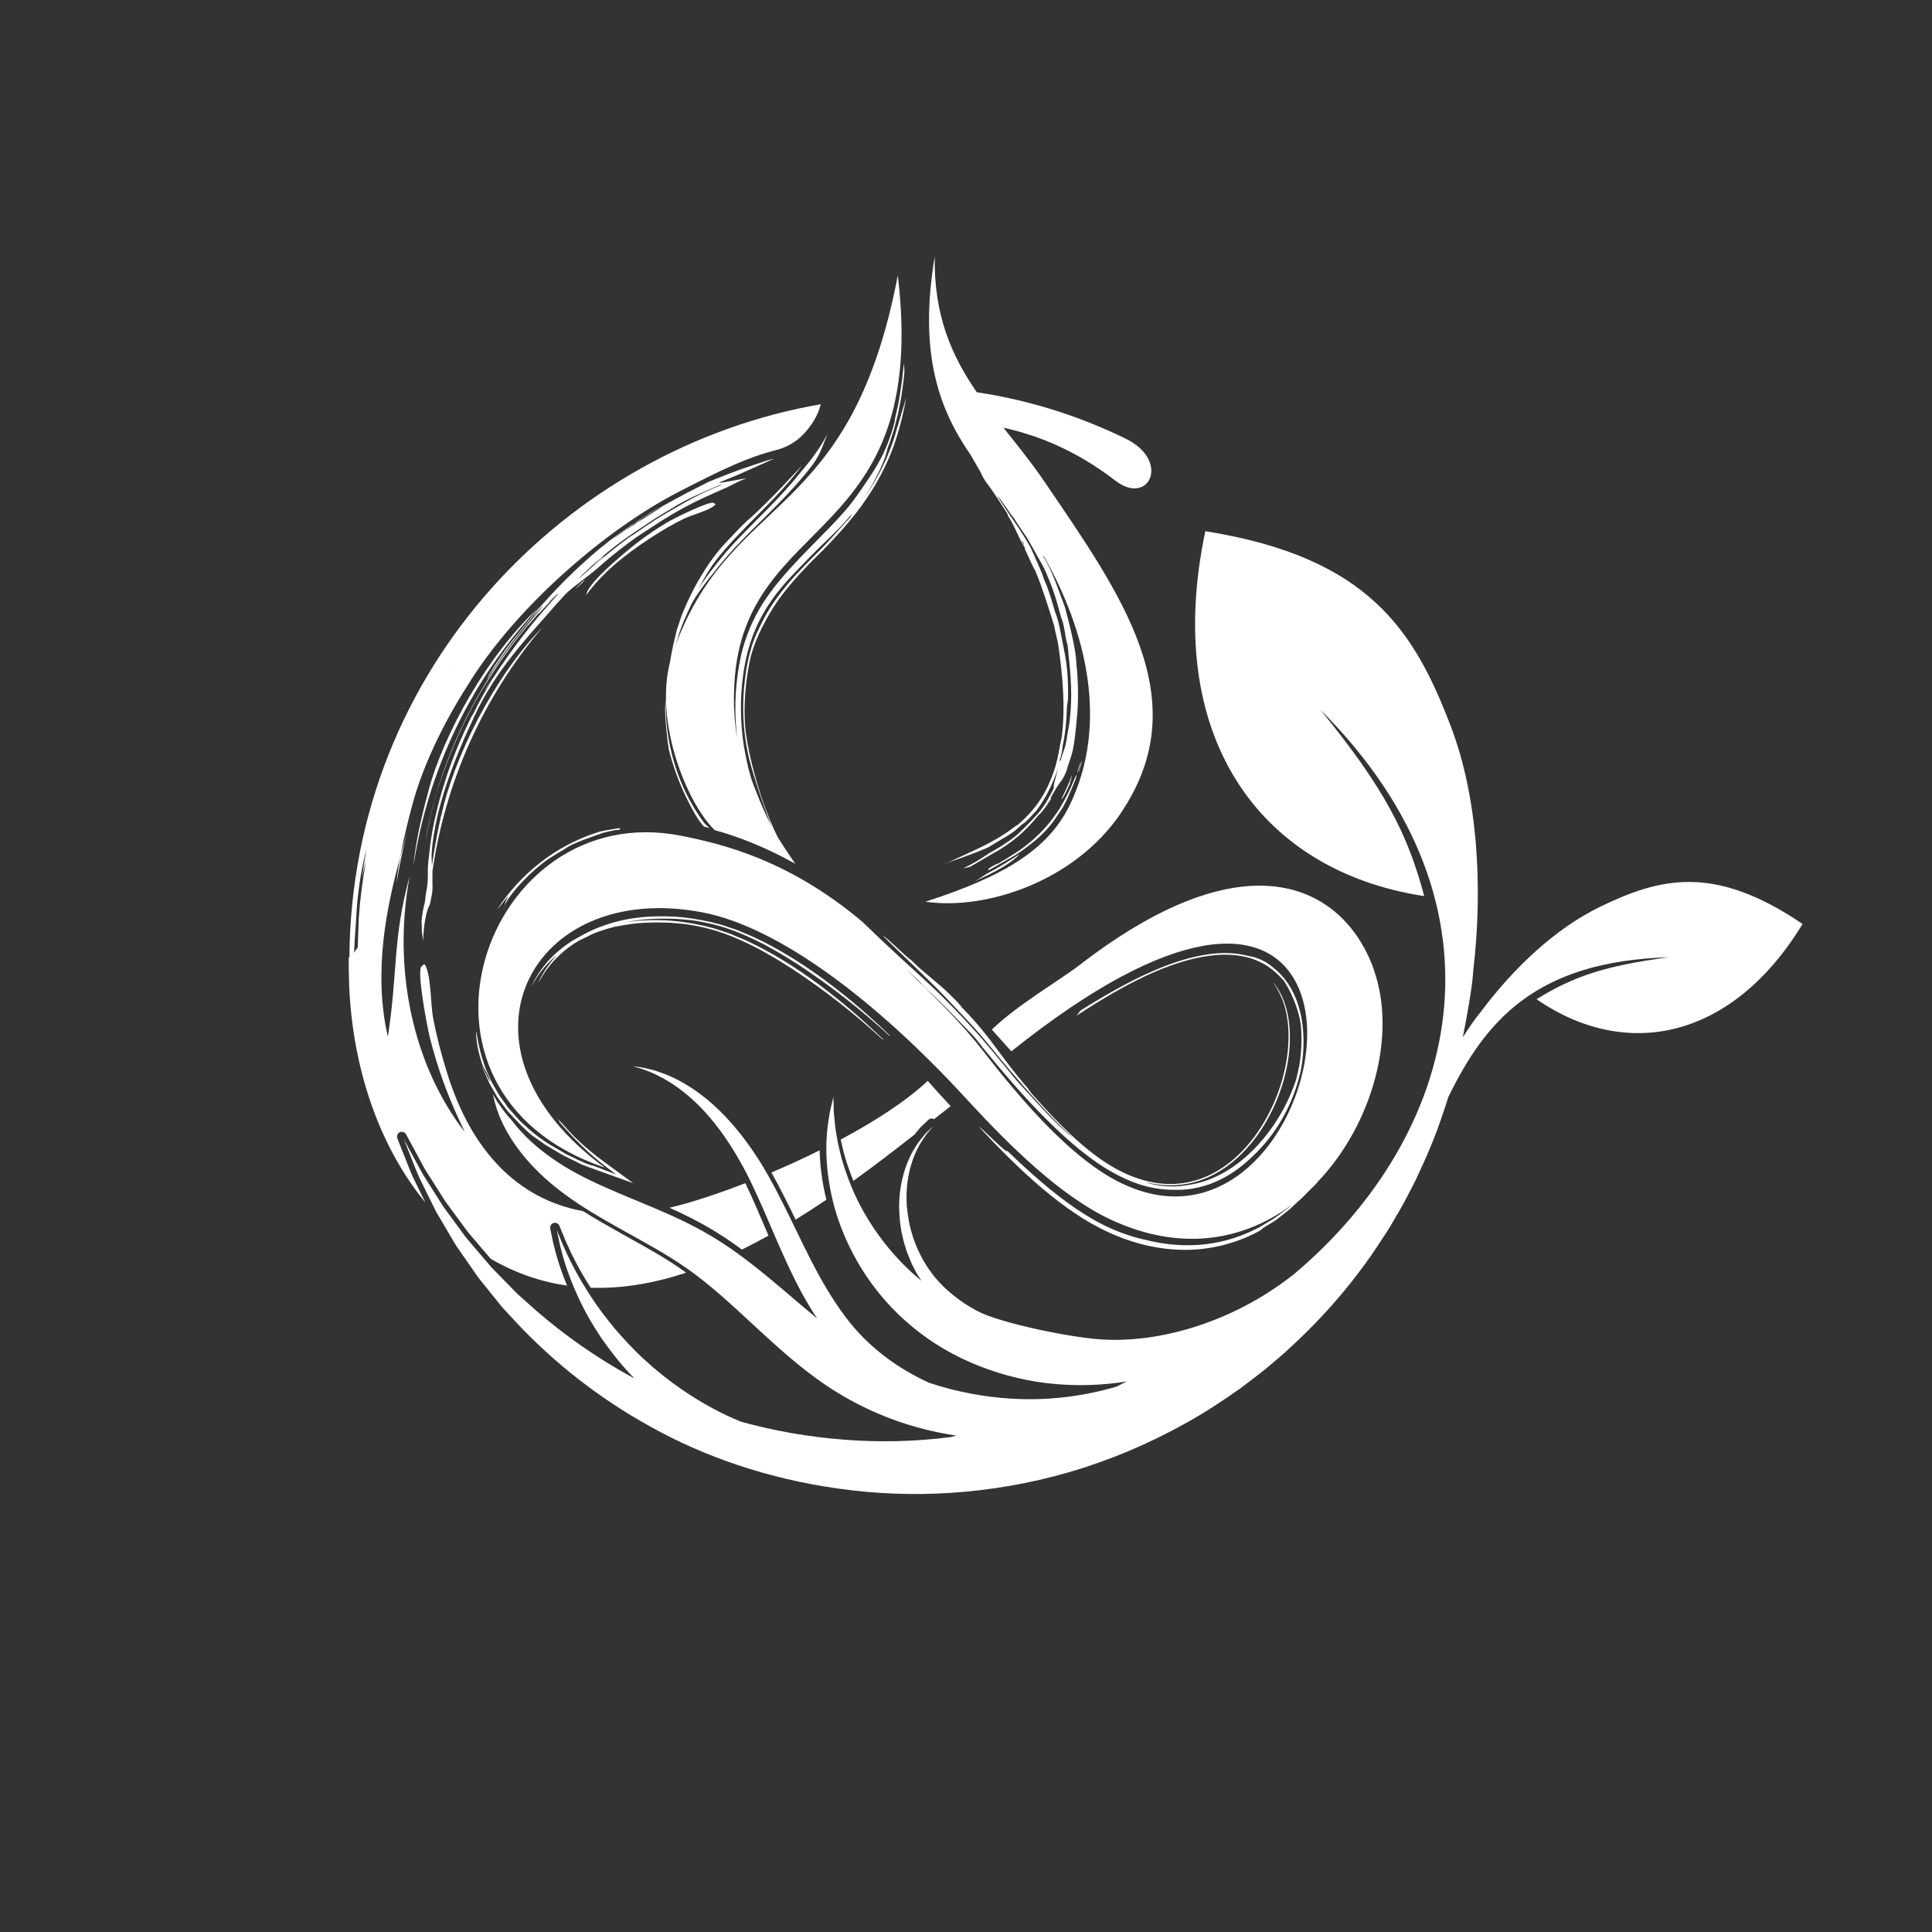
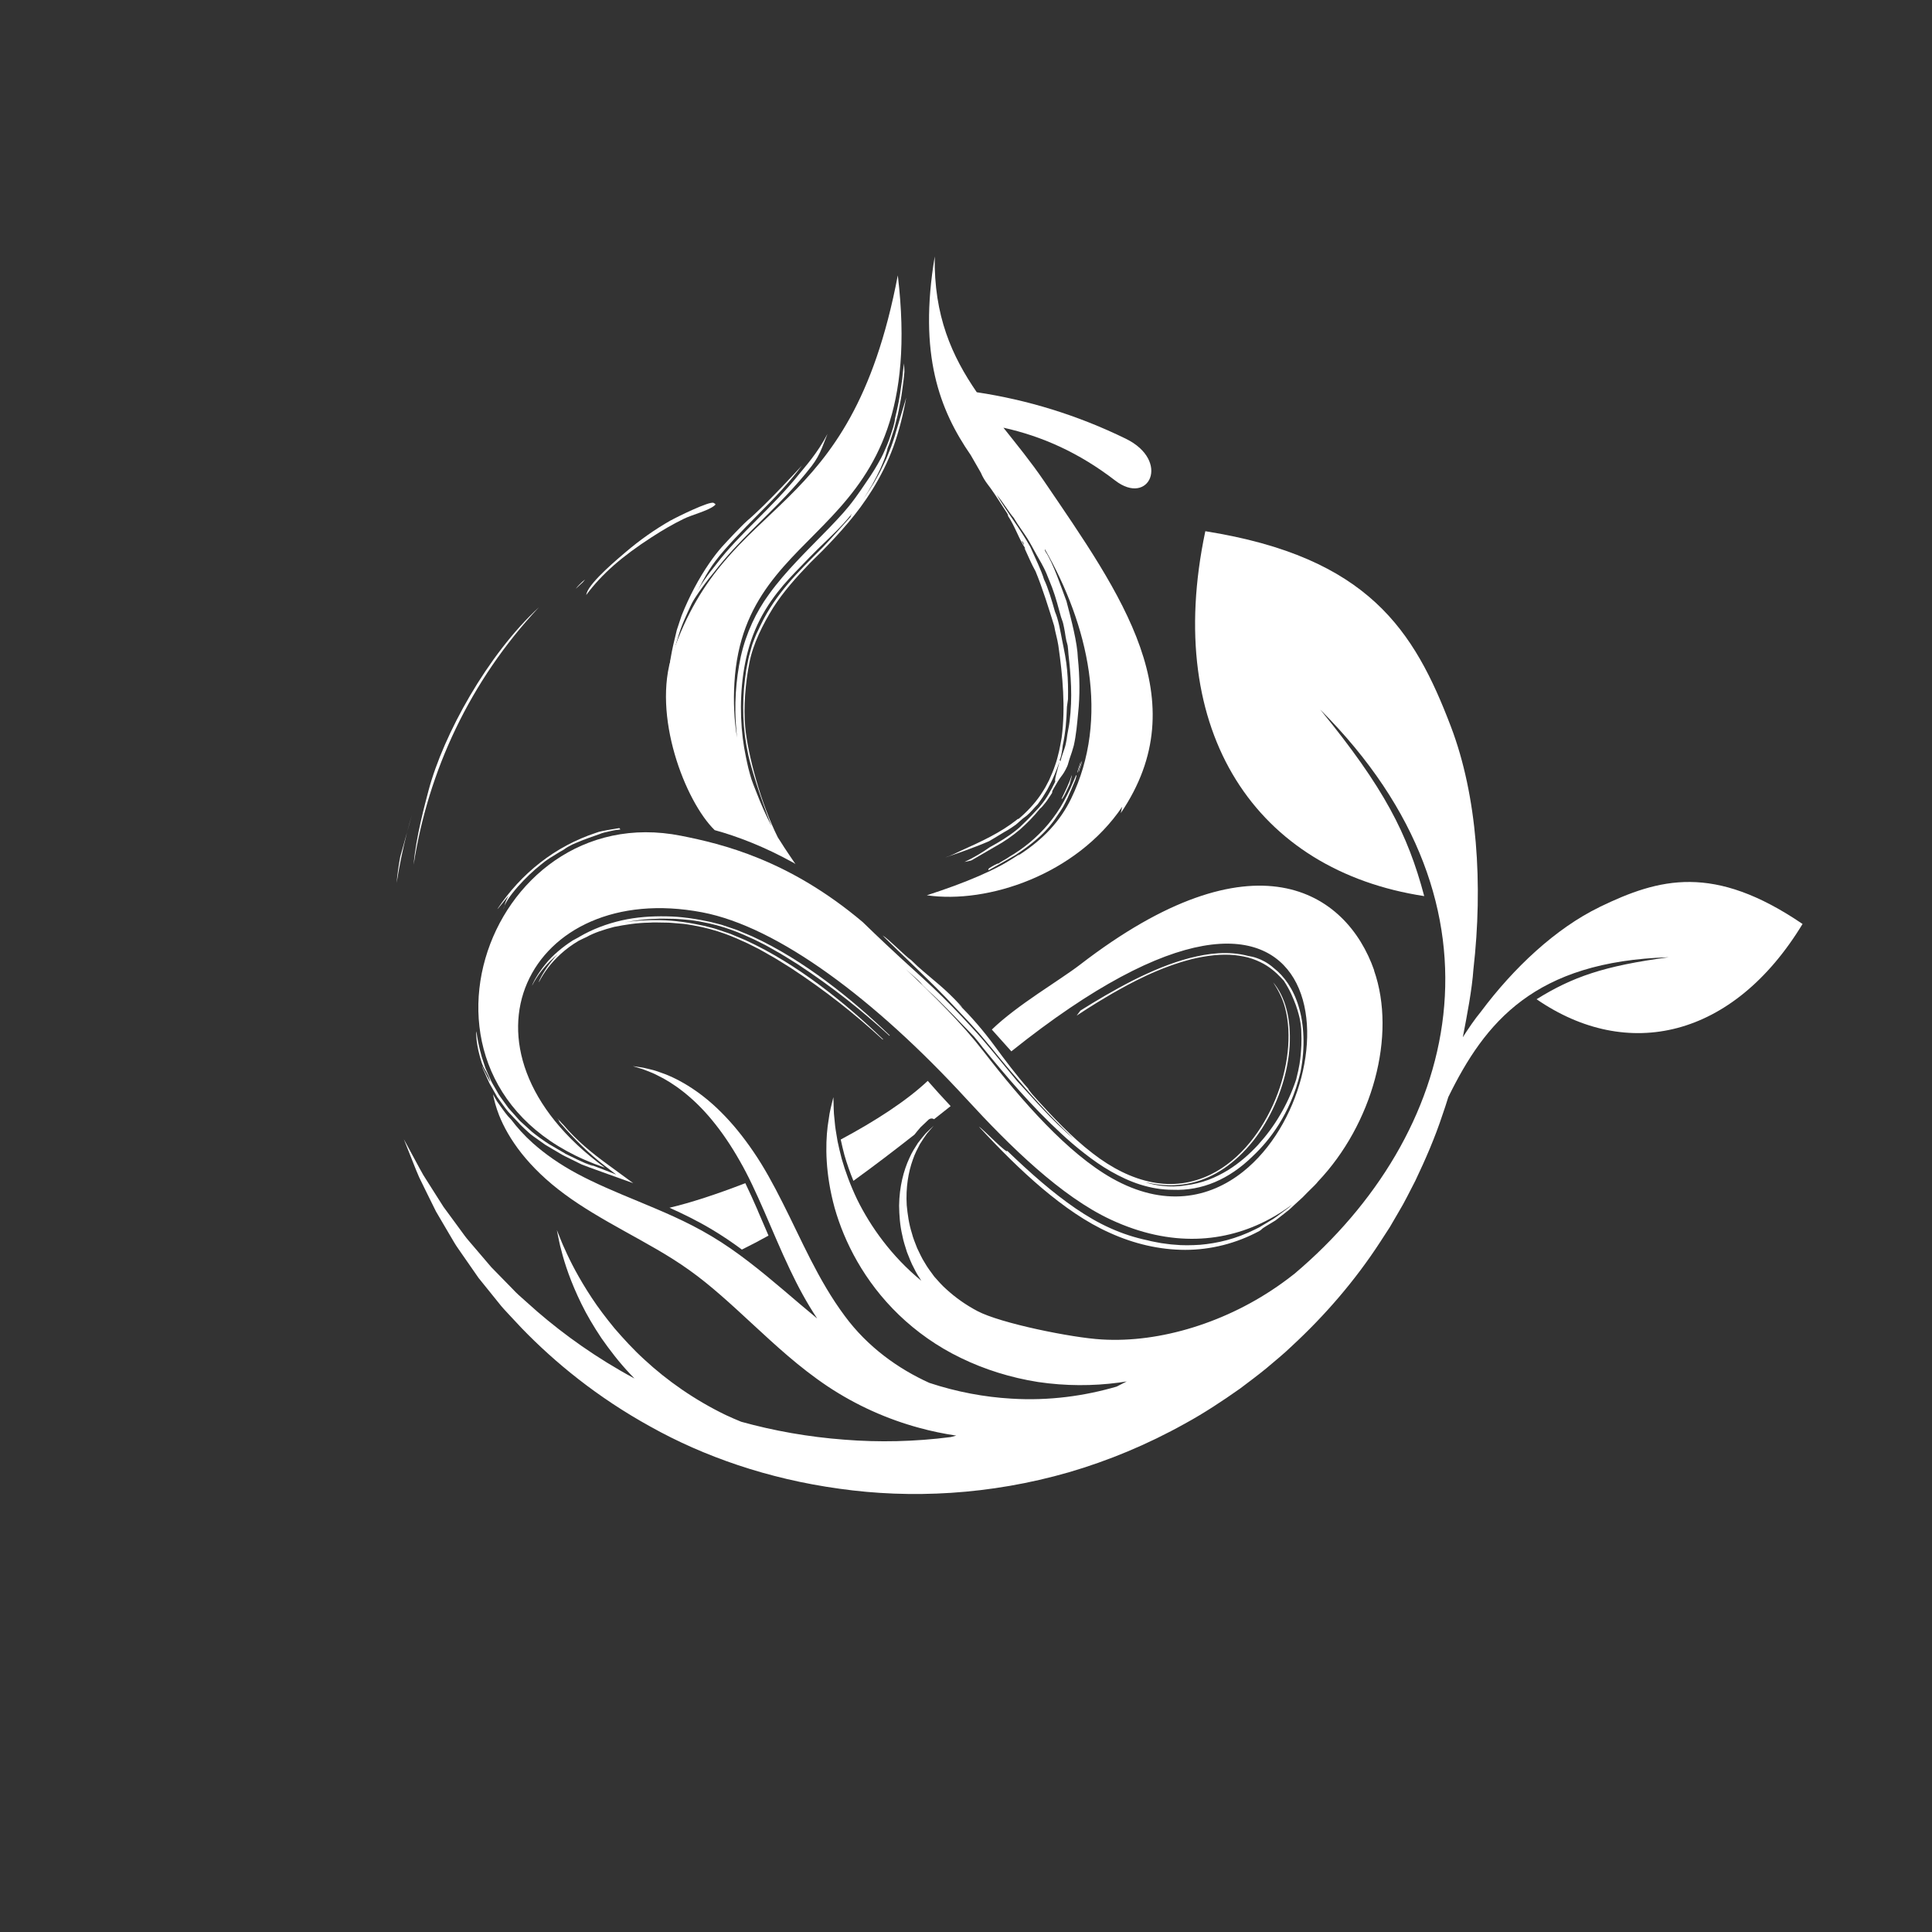
<svg xmlns="http://www.w3.org/2000/svg" id="Ebene_1" viewBox="0 0 400 400">
  <rect x="0" y="0" width="400" height="400" fill="#333333" stroke="none" />
  <defs>
    <style>.cls-1{fill:#fff;}</style>
  </defs>
  <path class="cls-1" d="M331.15,187.81c-9.06,4.4-17.77,12.56-24.59,21.71h0c-1.21,1.45-2.5,3.36-3.7,5.23.87-4.51,1.92-9.93,2.2-14.13v.02c1.99-17.45.84-35.78-4.69-50.27-7.55-19.78-16.98-35.01-50.82-40.39-8.84,41.82,10.66,70.26,45.32,75.55-3.43-12.91-8.29-22.42-21.53-38.62,41.33,41.3,28.4,88.27-5.31,116.79-.97.76-1.84,1.42-2.56,1.93-5.77,4.15-12.07,7.21-18.44,9.19-6.38,1.98-12.84,2.87-18.94,2.5-6.1-.34-20.99-3.35-25.75-5.89-2.38-1.26-4.52-2.78-6.37-4.47-.95-.83-1.74-1.75-2.53-2.64-.7-.96-1.43-1.89-1.99-2.9-.63-.96-1.07-2.01-1.56-3-.39-1.03-.83-2.02-1.08-3.04-.64-2-.9-3.98-1.08-5.83-.23-3.72.36-6.96,1.26-9.45.42-1.26.99-2.3,1.46-3.21.54-.87,1.03-1.59,1.45-2.17.93-1.07,1.41-1.64,1.41-1.64,0,0-.54.52-1.58,1.5-.47.53-1.04,1.22-1.68,2.06-.56.89-1.25,1.9-1.79,3.17-1.15,2.49-2.06,5.83-2.11,9.79.03,1.97.16,4.1.69,6.29.2,1.11.59,2.21.94,3.35.45,1.1.86,2.27,1.48,3.38.41.87.94,1.71,1.49,2.55-6.15-5.05-10.51-11.19-13.29-16.84-1.42-2.98-2.46-5.83-3.19-8.4-.34-1.29-.62-2.51-.86-3.64-.17-1.14-.39-2.19-.5-3.14-.09-.96-.18-1.81-.25-2.55-.06-.74-.05-1.37-.07-1.88-.03-1.03-.05-1.57-.05-1.57,0,0-.13.53-.37,1.53-.11.5-.29,1.13-.42,1.88-.11.76-.24,1.63-.39,2.61-.49,3.93-.5,9.86,1.45,16.94,1.99,7,6.07,15.15,13.29,22.11,3.61,3.47,7.93,6.57,12.84,8.93,4.89,2.38,10.32,4.09,15.99,4.98,5.68.84,11.33.84,16.67.13.56-.07,1.11-.16,1.67-.25-.69.37-1.38.72-2.08,1.07-6.46,1.89-13.88,2.99-21.83,2.49-5.51-.32-11.27-1.38-16.95-3.26-6.47-2.93-12.79-7.45-17.5-13.84-5.53-7.41-9.05-15.93-12.88-23.46-1.9-3.77-3.85-7.37-6.02-10.53-2.15-3.17-4.42-5.94-6.74-8.24-4.62-4.63-9.4-7.2-12.82-8.3-.84-.32-1.62-.5-2.3-.66-.67-.18-1.24-.28-1.71-.34-.93-.14-1.42-.21-1.42-.21,0,0,.47.14,1.37.42.45.12,1,.3,1.62.57.63.25,1.36.52,2.14.94,3.16,1.51,7.35,4.47,11.28,9.26,1.97,2.38,3.89,5.19,5.69,8.36,1.82,3.15,3.44,6.7,5.11,10.52,1.67,3.81,3.34,7.9,5.34,12.09,1.59,3.35,3.4,6.77,5.62,10.09-2.32-1.9-4.61-3.87-6.91-5.83-4.78-4.05-9.65-8.04-14.92-11.18-5.27-3.16-10.47-5.26-15.17-7.23-4.71-1.94-8.98-3.74-12.66-5.72-3.67-1.96-6.76-4.16-9.24-6.37-1.8-1.62-3.26-3.25-4.41-4.79-.24-.26-.48-.52-.74-.8-.75-.89-1.45-1.96-2.21-2.99-.29-.5-.57-1.01-.86-1.5.23,1.17.59,2.62,1.26,4.33.92,2.33,2.42,5.07,4.66,7.9,2.24,2.82,5.2,5.72,8.86,8.41,3.64,2.7,7.89,5.16,12.37,7.65,4.47,2.5,9.19,5.01,13.54,8.14,4.38,3.11,8.63,7.05,13.19,11.27,4.57,4.21,9.47,8.79,15.39,12.75,5.95,3.96,12.4,6.81,18.86,8.57,2.6.72,5.2,1.25,7.79,1.64-.03,0-.06.01-.09.02-.34.09-.69.19-1.07.28-7.5.96-14.9,1.11-22,.54-7.49-.56-14.66-1.85-21.37-3.71-1.07-.44-2.15-.9-3.21-1.4-6.49-3.14-12.18-7.16-16.8-11.44-2.34-2.12-4.36-4.36-6.21-6.49-1.79-2.18-3.39-4.29-4.72-6.32-2.67-4.04-4.48-7.58-5.58-10.09-.6-1.24-.94-2.25-1.23-2.92-.28-.67-.42-1.03-.42-1.03,0,0,.08.38.22,1.09.17.71.32,1.78.71,3.12.67,2.7,1.94,6.56,4.16,11.08,1.1,2.26,2.51,4.65,4.16,7.12,1.71,2.43,3.64,4.98,5.96,7.42.28.3.57.6.86.9-7.8-4.2-14.51-9.01-20.12-13.85-.88-.79-1.75-1.56-2.61-2.32-.86-.76-1.71-1.5-2.45-2.31-1.54-1.58-3.03-3.1-4.45-4.55-1.32-1.55-2.59-3.04-3.8-4.45-.59-.72-1.22-1.38-1.74-2.1-.53-.71-1.04-1.41-1.53-2.09-1-1.36-1.95-2.64-2.83-3.85-.8-1.26-1.55-2.45-2.25-3.54-.7-1.1-1.34-2.12-1.93-3.05-.56-.94-1-1.84-1.44-2.62-1.7-3.15-2.6-4.81-2.6-4.81,0,0,.7,1.75,2.02,5.09.34.83.69,1.78,1.15,2.79.49,1,1.02,2.09,1.6,3.27.59,1.18,1.21,2.46,1.89,3.82.77,1.31,1.59,2.71,2.46,4.19.44.74.89,1.51,1.35,2.29.46.79,1.03,1.52,1.56,2.32,1.09,1.57,2.24,3.22,3.44,4.95,1.32,1.64,2.7,3.35,4.13,5.12.7.91,1.5,1.76,2.31,2.62.81.87,1.64,1.75,2.48,2.65,6.85,7.09,15.67,14.34,26.69,20.41,10.97,6.14,24.26,10.81,39.08,12.84,14.78,2.1,31.17,1.31,47.52-3.4,8.16-2.38,16.27-5.74,24.06-10.09,3.92-2.14,7.69-4.63,11.42-7.26,1.82-1.38,3.66-2.74,5.44-4.2,1.75-1.5,3.56-2.94,5.23-4.56,6.83-6.31,13.09-13.53,18.34-21.61l1.97-3.04,1.83-3.14c1.26-2.07,2.3-4.28,3.44-6.44,2.1-4.41,4.07-8.93,5.62-13.64.43-1.22.83-2.45,1.21-3.69,7.59-15.52,17.83-28.12,45.65-28.96-13.47,1.78-20,4.11-27.37,8.69,18.76,12.92,40.65,8.14,55.07-15.58-18.41-12.52-29.65-9.5-42.03-3.51Z" />
  <path class="cls-1" d="M223.37,159.77c.2-.85.58-1.55.66-2.31-.14.44-.88,2.4-.66,2.31Z" />
-   <path class="cls-1" d="M232.04,168.35c15.92-23.45.1-45.25-15.95-68.85-2.66-3.9-5.55-7.43-8.34-10.95,7.99,1.77,15.62,5.15,23.14,10.94,7.04,5.42,11.51-4.09,2.21-8.65-10.04-4.91-20.42-8.06-30.87-9.63-5.11-7.43-8.92-15.8-8.7-28.12-3.41,20.32.99,31.78,7.46,41.15l2.08,3.62c.36.87.85,1.67,1.42,2.42.2.26.4.53.6.8,1.25,1.75,2.11,3.19,3.46,5.24,0,.1.31.55.1.42,1.6,2.39,2.23,4.78,3.72,6.94-.12-.07-.34-.5-.22-.11.74,1.58,1.44,3.29,2.25,4.71,1.43,3.45,2.76,7.76,3.86,11.31.21,1.29.66,2.72.86,4.06.91,6.32,1.49,12.86.69,19.03l-.29,1.33c-.14.93-.35,1.84-.53,2.79-.24.93-.44,1.91-.81,2.9-.33,1.04-.8,2.09-1.27,3.16-.26.5-.53,1.01-.8,1.52-.28.5-.61.97-.92,1.47-1.3,1.92-2.93,3.62-4.62,5.05-.05-.03-.06-.11-.36.17-3.39,2.68-7.25,4.45-11.59,6.41-1.05.49-2.04,1.01-3.13,1.35h.02c2.13-.71,6.06-2.07,8.97-3.34.7-.38,1.48-.9,2.24-1.34.56-.36,1.14-.68,1.71-1.01.54-.35,1.09-.7,1.61-1.08.46-.36,1.01-.92,1.46-1.28.3-.24.52-.35.78-.58.84-.69,1.64-1.74,2.29-2.36.44-.66.93-1.26,1.31-1.94l.61-.99c.18-.35.36-.69.55-1.05.74-1.41,1.4-3.03,2.05-4.86-.22.84-.45,1.71-.66,2.49-.21.74-.33,1.36-.25,1.68-.87,1.77-1.74,3.41-2.99,4.9-.42.56-.78.86-1.16,1.3-.37.44-.88.92-1.67,1.75-.36.37-.74.71-1.09,1.06-.35.35-.71.69-1.1.98-1.7,1.37-3.62,2.53-5.54,3.58-1.46,1.03-3.31,2.17-5.24,3.05l1.41-.31,4.88-2.83c1.93-1.05,3.6-2.23,5.14-3.52,1.51-1.33,2.91-2.75,4.23-4.4.27-.17.68-.68,1.15-1.27.47-.59.89-1.34,1.3-1.91.18-.37-.12-.14.26-.78.74-1.31,1.17-2.03,1.62-2.62.46-.59.8-1.12,1.27-2.13.18-.36.32-1.07.5-1.58.27-.72.73-2.15.88-2.76.49-2.21.67-4.32.9-6.76.38-3.49.34-7.5-.06-11.34-.1-3.18-1.34-7.86-2.36-11.78-1.12-2.95-2.71-7.83-4.37-10.31-.18-.36-.06-.3-.12-.49,8.96,15.64,13.57,34.99,5.45,51.69-4.54,9.34-13.86,14.83-29.87,20,12.65,1.82,30.91-4.26,40.45-18.32ZM211.96,112.76c-.25-.49-.24-.33-.38-.71.05-.21.58.78.38.71ZM216.77,119.02c.38.86.68,1.69,1.07,2.66.77,2.03,1.36,4.39,1.83,6.06.14.45.34.9.45,1.36.13.54.24,1.14.35,1.75.09.62.19,1.25.32,1.85.05.18.23.79.26.98.09.6.12,1.25.17,1.82.22,1.94.44,4.21.53,6.6.09,2.39-.01,4.88-.3,7.24-.11.96-.32,1.82-.47,2.75-.08.63-.18,1.33-.33,1.97-.14.64-.36,1.22-.56,1.79-.2.58-.39,1.16-.56,1.82-.06-.09-.03-.34-.17-.26.24-.47.36-1.03.46-1.57.09-.54.18-1.07.21-1.51.61-2.87.76-5.11.87-8.01.08-.58.14-1.03.22-1.57.04-2.02,0-4.05-.18-5.95-.17-2.07-.62-4.19-1.01-6.11-.42-2.13-.77-4.34-1.51-6.04-.58-2.09-1.44-5.01-2.27-6.69-.51-1.76-1.86-4.54-2.84-6.74-2.31-4.09-4.25-6.34-6.96-10.76,1.22,1.36,2.63,3.74,3.53,4.74.99,1.68,2.09,3.11,2.82,4.27.62.99,1.31,2.31,1.91,3.39.38.65.68,1.16,1.01,1.77.34.61.71,1.32,1.17,2.41Z" />
+   <path class="cls-1" d="M232.04,168.35c15.92-23.45.1-45.25-15.95-68.85-2.66-3.9-5.55-7.43-8.34-10.95,7.99,1.77,15.62,5.15,23.14,10.94,7.04,5.42,11.51-4.09,2.21-8.65-10.04-4.91-20.42-8.06-30.87-9.63-5.11-7.43-8.92-15.8-8.7-28.12-3.41,20.32.99,31.78,7.46,41.15l2.08,3.62c.36.87.85,1.67,1.42,2.42.2.26.4.53.6.8,1.25,1.75,2.11,3.19,3.46,5.24,0,.1.31.55.1.42,1.6,2.39,2.23,4.78,3.72,6.94-.12-.07-.34-.5-.22-.11.74,1.58,1.44,3.29,2.25,4.71,1.43,3.45,2.76,7.76,3.86,11.31.21,1.29.66,2.72.86,4.06.91,6.32,1.49,12.86.69,19.03c-.14.93-.35,1.84-.53,2.79-.24.93-.44,1.91-.81,2.9-.33,1.04-.8,2.09-1.27,3.16-.26.5-.53,1.01-.8,1.52-.28.5-.61.97-.92,1.47-1.3,1.92-2.93,3.62-4.62,5.05-.05-.03-.06-.11-.36.17-3.39,2.68-7.25,4.45-11.59,6.41-1.05.49-2.04,1.01-3.13,1.35h.02c2.13-.71,6.06-2.07,8.97-3.34.7-.38,1.48-.9,2.24-1.34.56-.36,1.14-.68,1.71-1.01.54-.35,1.09-.7,1.61-1.08.46-.36,1.01-.92,1.46-1.28.3-.24.52-.35.78-.58.84-.69,1.64-1.74,2.29-2.36.44-.66.93-1.26,1.31-1.94l.61-.99c.18-.35.36-.69.55-1.05.74-1.41,1.4-3.03,2.05-4.86-.22.84-.45,1.71-.66,2.49-.21.74-.33,1.36-.25,1.68-.87,1.77-1.74,3.41-2.99,4.9-.42.56-.78.86-1.16,1.3-.37.44-.88.92-1.67,1.75-.36.37-.74.71-1.09,1.06-.35.35-.71.69-1.1.98-1.7,1.37-3.62,2.53-5.54,3.58-1.46,1.03-3.31,2.17-5.24,3.05l1.41-.31,4.88-2.83c1.93-1.05,3.6-2.23,5.14-3.52,1.51-1.33,2.91-2.75,4.23-4.4.27-.17.68-.68,1.15-1.27.47-.59.89-1.34,1.3-1.91.18-.37-.12-.14.26-.78.74-1.31,1.17-2.03,1.62-2.62.46-.59.8-1.12,1.27-2.13.18-.36.32-1.07.5-1.58.27-.72.73-2.15.88-2.76.49-2.21.67-4.32.9-6.76.38-3.49.34-7.5-.06-11.34-.1-3.18-1.34-7.86-2.36-11.78-1.12-2.95-2.71-7.83-4.37-10.31-.18-.36-.06-.3-.12-.49,8.96,15.64,13.57,34.99,5.45,51.69-4.54,9.34-13.86,14.83-29.87,20,12.65,1.82,30.91-4.26,40.45-18.32ZM211.96,112.76c-.25-.49-.24-.33-.38-.71.05-.21.58.78.38.71ZM216.77,119.02c.38.86.68,1.69,1.07,2.66.77,2.03,1.36,4.39,1.83,6.06.14.45.34.9.45,1.36.13.54.24,1.14.35,1.75.09.62.19,1.25.32,1.85.05.18.23.79.26.98.09.6.12,1.25.17,1.82.22,1.94.44,4.21.53,6.6.09,2.39-.01,4.88-.3,7.24-.11.96-.32,1.82-.47,2.75-.08.63-.18,1.33-.33,1.97-.14.64-.36,1.22-.56,1.79-.2.58-.39,1.16-.56,1.82-.06-.09-.03-.34-.17-.26.24-.47.36-1.03.46-1.57.09-.54.18-1.07.21-1.51.61-2.87.76-5.11.87-8.01.08-.58.14-1.03.22-1.57.04-2.02,0-4.05-.18-5.95-.17-2.07-.62-4.19-1.01-6.11-.42-2.13-.77-4.34-1.51-6.04-.58-2.09-1.44-5.01-2.27-6.69-.51-1.76-1.86-4.54-2.84-6.74-2.31-4.09-4.25-6.34-6.96-10.76,1.22,1.36,2.63,3.74,3.53,4.74.99,1.68,2.09,3.11,2.82,4.27.62.99,1.31,2.31,1.91,3.39.38.65.68,1.16,1.01,1.77.34.61.71,1.32,1.17,2.41Z" />
  <path class="cls-1" d="M148.39,116.7c-.94,1.18-1.72,2.16-2.36,3.11-.32.47-.64.91-.92,1.35-.28.45-.54.88-.81,1.32-1.06,1.76-2.06,3.59-3.35,6.43,1.65-3.25,3.91-6.9,6.85-10.4,2.68-3.5,5.37-6.25,7.88-8.77,2.52-2.52,4.88-4.8,7.15-7.21,1.78-1.89,3.52-3.85,5.21-6.04.9-1.16,1.62-2.45,2.16-3.81l1.13-2.85c-2.06,3.99-4.79,6.97-5.75,8.17-5.61,7.05-12.58,12.61-17.19,18.7Z" />
  <path class="cls-1" d="M111.59,203.32c1.04-2.04,2.56-4.05,4.49-5.8,1.11-1.02,2.36-1.93,3.71-2.73.55-.28,1.11-.55,1.67-.8,1.53-.87,3.52-1.52,5.71-2.09,2.22-.44,4.65-.84,7.15-.87,1.12-.08,2.08-.03,2.93-.02.43,0,.83.01,1.21.02.38.01.74.06,1.09.08.7.06,1.35.11,2.01.17.66.08,1.32.2,2.04.32,4.95.88,8.25,2.35,11.24,3.74.74.37,1.46.74,2.19,1.1.72.38,1.42.8,2.15,1.21,1.47.79,2.93,1.77,4.62,2.8,7.15,4.7,13.15,9.46,18.96,14.79l.07-.07c-4.07-3.93-8.44-7.73-13.16-11.24-4.72-3.5-9.79-6.73-15.29-9.26-.69-.31-1.4-.58-2.1-.88l-1.05-.44c-.35-.14-.72-.25-1.08-.37l-2.17-.73-2.22-.57c-2.99-.65-6.06-1.13-9.16-1.17-2.44-.05-4.91.07-7.34.46,2.03-.38,4.21-.7,6.45-.73,1.12-.08,2.08-.03,2.93-.02.43,0,.83.01,1.21.02.38.01.74.06,1.09.08.7.06,1.35.11,2.01.17.66.08,1.32.2,2.04.32,4.95.88,8.25,2.35,11.24,3.74.74.37,1.46.74,2.19,1.1.72.38,1.42.8,2.15,1.21,1.47.79,2.93,1.77,4.62,2.8,7.15,4.7,13.15,9.46,18.96,14.79l.07-.07c-4.07-3.93-8.44-7.73-13.16-11.24-4.72-3.5-9.79-6.73-15.29-9.26-.69-.31-1.4-.58-2.1-.88l-1.05-.44c-.35-.14-.72-.25-1.08-.37l-2.17-.73-2.22-.57c-2.99-.65-6.06-1.13-9.16-1.17-3.09-.06-6.23.14-9.28.84-3.05.69-6.03,1.8-8.75,3.39-.04.03-.08.06-.12.08-.43.22-.87.46-1.29.7-1.9,1.22-4.15,3.02-5.67,4.95-1.55,1.9-2.52,3.73-2.74,4.42,1.04-2.04,2.56-4.05,4.49-5.8.27-.25.56-.5.85-.74-.43.44-.83.89-1.19,1.34-1.55,1.9-2.52,3.73-2.74,4.42Z" />
  <path class="cls-1" d="M82.12,182.8c.55-3.52,1.27-7.01,2.16-10.48-.45,1.58-.93,3.27-1.42,5.08-.33,1.84-.61,3.69-.74,5.4Z" />
  <path class="cls-1" d="M84.28,172.32c.36-1.26.69-2.45.98-3.54-.35,1.17-.67,2.35-.98,3.54Z" />
  <path class="cls-1" d="M88.71,163.72c-.63,2.39-2.64,9.71-3.07,15.3,3-19.36,11.63-38.03,25.92-53.27-10.58,9.74-19.74,26.26-22.85,37.96Z" />
-   <path class="cls-1" d="M91.34,168.81c-.37,1.74-1.34,6.09-1.91,10.49-.06-1.16-.11-2.35-.02-3.16.66-8.53,4.47-18.72,8.76-27.75,4.18-9.01,10-15.35,15.8-21.91,1.02-1.23,1.85-2.09,3.08-3.44,1.74-1.76,4.43-3.41,7.09-5.77,2.66-2.38,5.48-4.51,7.51-5.97,2.39-1.56,6.38-4.3,10.13-6.29,2.93-1.58,5.67-2.75,7.94-3.76,1.73-.7,2.82-1.51,4.65-2.14.92-.31-3.68.62-4.66.77-.67.1-.72.09-.73-.02l3.81-1.56,7.47-3.34c-.46.12-.93.22-1.39.37-.92.3-1.87.61-2.82.92-3.76,1.24-7.43,2.71-9.48,3.57h0c-.89.5-2.82,1.41-4.72,2.42-1.9,1.01-3.78,2.05-4.69,2.56,0,0,0,0,0,0-.62.5-3.31,2.15-4.94,3.21-.02-.02,1.35-.96-.03-.04-.65.42-.63.45-.95.69-.61.37-1.39.87-1.68,1.01h0c-1.19.85-1.35,1.02-2.54,1.88.3-.26.51-.46,1.22-1.01,1.7-1.29,1.99-1.36,2.93-2-.07,0-.65.38.28-.28.5-.2,2.08-1.43,2.99-1.89-.62.39-1.09.73-1.3.89,1.27-.86,2.81-1.87,3.96-2.58-.36.22-.86.52-.34.19-2.99,1.78-5.78,3.61-8.48,5.54-2.71,1.94-5.23,4.03-7.62,6.23-1.22,1.08-2.36,2.23-3.54,3.36-1.13,1.17-2.29,2.32-3.39,3.55-2.24,2.41-4.38,4.97-6.49,7.66-.48.57-1.4,1.69-2.2,2.78-.57.81-1.1,1.56-1.59,2.25-.46.7-.87,1.34-1.24,1.9-.74,1.12-1.2,1.99-1.41,2.49.62-1.02,1.24-1.96,1.88-2.9.32-.47.64-.95.96-1.44.34-.48.69-.96,1.05-1.47,1.43-2.03,3.18-4.28,5.63-7.2,1.07-1.16,1.92-2.04,2.22-2.23-3.99,4.6-8.11,9.7-11.18,14.66-.43.71-.61,1.01-1.01,1.69-1.25,2.09-2.16,3.68-2.91,5.13-.79,1.43-1.39,2.74-2.1,4.24-2.72,5.77-5.02,12.3-6.4,18.58-.31,1.38-.64,2.75-.78,4.29.52-3.48,1.47-7.21,2.17-9.64.53-1.73,1.31-4.06,2.22-6.43.9-2.38,1.95-4.81,2.86-6.77,1.8-3.92,3.68-7.21,5.81-10.59,2.14-3.37,4.57-6.85,7.89-10.87h0c.42-.35,1.17-1.35,2.34-2.64,0,.17.86-.81,2.2-2.24.72-.82-.51.45.2-.35.79-.8,1.52-1.56,1.7-1.63-.72.75-1.51,1.64-1.88,2,.31-.21,1.91-1.98,1.99-1.89-5.3,5.69-9.47,11.15-13.64,17.54-.58.83-.91,1.23-1.58,2.24-.37.73,1.16-1.64,1.4-1.89-.58.98-1.35,2.22-2.02,3.46-.71,1.22-1.33,2.46-1.75,3.36-.23.4-.24.26-.77,1.36-3.19,6.57-4.82,11.25-6.34,16.74-.56,2.09-1.04,4.15-1.42,6.21-.38,2.07-.6,4.15-.84,6.25-.15,1.42-.12,2.13-.12,3.12,0,1.03-.09,2.06-.28,3.07l-.04.19c-.11.56-.19,1.12-.23,1.69-.08.99-.39,1.17-.73,4.2-.07.62.09.99.03,2.25h0s.28,2.05.28,2.05c.09-3.29.65-6.31,1.4-7.51.03-.23.2-1.05.26-1.32.28-1.22.31-1.91.26-3.16-.01-.25-.01-.49,0-.71.03-.43.01-.99-.01-1.61,2.62-18.15,10.19-35.78,22.85-50.65-10.1,10.24-18.46,27.17-21,39.02ZM125.78,114.34c2.57-2.14,5.44-4.07,7.21-5.22,2.35-1.65,4.36-2.86,6.92-4.32.14-.12-.5.25-1.02.55,3.06-1.91,6.56-3.42,10.1-4.92.62-.24,0,.09.75-.21-.07.05-1.07.44-1.06.47-3.66,1.47-6.42,3.05-8.96,4.53-.61.35-1.22.71-1.87,1.09-.66.38-1.35.8-2.12,1.29-2.06,1.3-4.63,3.19-5.49,3.65h0c-1.81,1.34-5.1,3.86-6.92,5.58.03-.14,2.91-2.68,1.02-1.19-.76.7-.71.74-1.36,1.38-.9.82-1.65,1.48-2.2,1.97-.54.5-.89.79-1.01.84,1.11-1.19,3.47-3.38,6.04-5.52Z" />
  <path class="cls-1" d="M138.92,107.71c-3.37,1.92-6.46,4.1-9.47,6.67-1.19,1.02-7.21,6.01-7.97,8.38-.06.18-.1.33-.12.44,3.27-4.4,7.43-8.01,13.58-11.99,2.26-1.47,4.37-2.69,6.66-3.81,1.63-.8,4.83-1.6,6.18-2.62.45-.34.47-.38-.03-.66-.8-.44-7.66,2.94-8.82,3.6Z" />
  <path class="cls-1" d="M119.22,121.88c.51-.48.84-.79,1.45-1.34.38-.43.73-.83-.1-.1-.84.78-1.26,1.29-1.35,1.44Z" />
  <path class="cls-1" d="M116.97,238.8c-.88-.49-1.73-1.02-2.62-1.53-.91-.48-1.75-1.11-2.66-1.74-.64-.5-1.42-1.02-2.16-1.75-.38-.35-.78-.71-1.2-1.09-.21-.19-.42-.38-.63-.57-.21-.2-.39-.43-.59-.65-.4-.44-.8-.9-1.22-1.36-.2-.23-.42-.46-.62-.7-.18-.25-.37-.51-.56-.77-.37-.51-.75-1.03-1.13-1.56-.38-.52-.66-1.11-.99-1.66-.31-.56-.67-1.1-.93-1.67-.26-.58-.51-1.15-.76-1.71-.12-.28-.25-.56-.37-.83-.11-.28-.19-.57-.28-.84-.18-.56-.36-1.1-.53-1.62-.59-2.12-.94-3.96-1.07-5.22-.13.37-.09,2.92,1.1,6.54.48,1.36.66,1.27,1.35,2.71.66,1.74.38,1.27-.1.34-.24-.47-.54-1.05-.78-1.52-.26-.47-.37-.87-.44-.89.14.47.37.96.61,1.47.23.51.47,1.05.72,1.61.22.57.58,1.09.88,1.65.31.55.63,1.11.95,1.67.76,1.03,1.46,2.09,2.21,2.99.79.86,1.52,1.64,2.14,2.27.24.3.66.71,1.2,1.22.27.25.57.52.89.82.32.3.67.6,1.06.86.78.55,1.62,1.14,2.45,1.74.86.54,1.76,1.03,2.57,1.52,1.2.77,2.36,1.25,3.41,1.79.53.26,1.04.51,1.54.76.52.2,1.03.39,1.54.59.91.33,1.84.66,2.79,1.01l6.37,2.29-5.49-4.02c-2.92-2.14-6.05-4.61-9.06-8.16-.04.03-1.07-1.2-1.18-1.26.78.91-.01.21.63.98,2.86,3.28,5.93,6.35,9.27,8.91l2.29,1.76-2.66-1.04c-1.3-.51-2.58-.99-3.87-1.42.87.33,1.94.71,1.65.68-2.14-.74-3.92-1.72-5.74-2.58Z" />
  <path class="cls-1" d="M201.77,182.53s.04,0,.05-.01c.23-.13.48-.27.78-.43.71-.34,1.52-.72,2.36-1.12.82-.44,1.69-.87,2.49-1.35,1.61-.95,3-2.01,3.66-2.79-2,1.31-4.44,2.84-6.91,4.12l-2.43,1.59Z" />
  <path class="cls-1" d="M221.92,160.46c-.54,1.66-1.33,3.23-2.13,4.9l.09.05c.65-.86.99-1.85,1.59-3.05.1-.55.47-1.56.44-1.9Z" />
  <path class="cls-1" d="M223.76,157.66c-.14.44-.88,2.4-.66,2.3.2-.85.58-1.55.66-2.3Z" />
  <path class="cls-1" d="M209.07,177.33c-.88.63-1.73.97-2.37,1.48-.02-.18-1.32.56-1.92.95-.16.18-.26.45-.04.38,2.03-1.11,4.24-2.39,5.45-3.08,1.5-.98,3.14-2.16,4.69-3.52,1.55-1.36,2.94-2.97,3.99-4.62.45-.61.83-1.22,1.2-1.81.34-.6.63-1.22.93-1.82.54-1.22,1.07-2.44,1.65-3.86.09-.38.38-1.1.12-.89-.74,1.78-1.5,3.55-2.47,5.28-.93,1.75-2.08,3.36-3.3,4.84-2.48,2.93-5.34,5.16-7.95,6.67Z" />
-   <path class="cls-1" d="M128.32,255.19c-2.53-1.4-5.13-2.88-7.62-4.44-13.83-2.53-23.14-12.86-27.97-28.1-1.29-4.07-2.27-7.8-3.04-11.77-.54-2.83-.42-8.05-1.42-10.54-.33-.83-.38-.88-1.02-.23-1.01,1.04,1.28,12.95,1.81,14.99,1.52,5.96,3.56,11.59,6.23,17.27l.94,2.01c-10.35-13.35-15.15-33.02-11.4-53.04-3.61,13.36-2.4,19.44-4.53,33.33-3.11-13.61-.19-27.12,2.57-37.26.83-4.59,2.05-9.08,2.53-10.89,1.92-7.23,6.01-16.17,11.3-24.44,9.97-16.37,28.79-32.54,43.91-40.3,9.47-4.87,14.06-7.04,20.22-8.64,2.2-.57,4.19-1.77,5.72-3.46,1.37-1.51,2.78-3.53,3.39-5.99-52.26,9.03-97.2,54.61-97.6,114.54h-.14c-.01,1.75,0,3.5.07,5.26.64,17.76,6.31,33.92,15.8,45.47l-1.01-2.04-1.6-3.28c-.32-.7-.58-1.36-.82-1.97-.12-.31-.24-.6-.35-.88l-2-5.04c-.19-.47-.04-1.04.4-1.29.16-.09.33-.13.5-.13.36,0,.7.19.88.52l2.6,4.81c.15.27.31.57.47.88.29.54.59,1.11.95,1.71l4.17,6.57,4.33,5.88c.31.43.67.85,1.05,1.28.22.25.44.51.66.78l3.28,3.85c3.08,1.8,6.36,3.24,9.84,4.26,1.99.59,3.99,1.01,5.99,1.3-1.32-3.16-2.1-5.77-2.55-7.57-.26-.91-.42-1.72-.55-2.37-.06-.29-.11-.54-.16-.76l-.22-1.07c-.08-.39.05-.8.37-1.04.19-.14.4-.2.6-.2.39,0,.76.23.92.62l.42,1.03c.1.22.22.52.35.85.22.56.49,1.25.86,2.02.89,2.03,2.42,5.14,4.84,8.93,6.6.23,13.23-.96,19.77-3.11,0,0,0,0,0,0-3.81-2.78-7.95-5.07-11.95-7.29l-1.77-.98ZM94.63,137.01c-.7,1.05-1.37,2.11-2.03,3.18-1.31,2.14-2.53,4.33-3.67,6.54-3.42,6.65-6.08,13.62-7.96,20.75,0,0,0,0,0,0,1.88-7.13,4.54-14.1,7.96-20.75,1.14-2.22,2.37-4.4,3.67-6.54.65-1.07,1.33-2.13,2.03-3.18.7-1.05,1.41-2.09,2.15-3.12-.74,1.03-1.46,2.07-2.15,3.12ZM112.34,116.74h0c-2.88,2.19-5.73,4.81-8.43,7.68-.68.72-1.35,1.45-2,2.2.66-.75,1.33-1.48,2-2.2,2.71-2.87,5.55-5.49,8.43-7.68ZM98.6,130.59c.59-.75,1.19-1.48,1.8-2.21-.61.73-1.21,1.46-1.8,2.21ZM78.83,168.39c-.08.32-.17.66-.25,1.01.09-.35.17-.68.25-1.01ZM75.8,178.18c-.75,4.01-1.26,8.02-1.53,12.03-.08,2.05-.15,4.03-.21,5.97-.27.3-.53.66-.76,1.1.09-1.97.22-4.08.4-6.39.24-5.32.94-10.49,2.19-15.12-.37,1.99-.68,3.98-.93,5.97.25-1.22.53-2.41.84-3.56ZM78.45,169.93c-.18.76-.37,1.56-.56,2.4.19-.84.38-1.64.56-2.4ZM76.29,182.08c3.35-21.59,12.97-42.42,28.9-59.41,0,0,0,0,0,0-15.94,16.99-25.55,37.82-28.9,59.41,0,0,0,0,0,0Z" />
  <path class="cls-1" d="M156.9,250.65c-.91-2.08-1.75-3.96-2.59-5.69-5.97,2.32-11.48,4.1-15.7,5.09,2.86,1.28,5.84,2.74,8.83,4.53,2.13,1.27,4.18,2.66,6.16,4.13,1.85-.91,3.69-1.88,5.51-2.89-.26-.61-.52-1.22-.78-1.82-.49-1.13-.96-2.25-1.44-3.34Z" />
  <path class="cls-1" d="M174.06,235.92c.24,1.12.5,2.19.77,3.22.5,1.76,1.13,3.55,1.86,5.34,4.41-3.18,8.64-6.43,12.64-9.57.45-.57.86-1.07,1.25-1.51l1.64-1.56c.19-.18.44-.27.69-.27.17,0,.33.06.48.15,1.16-.92,2.31-1.83,3.43-2.71-2.79-3.02-2.27-2.43-4.74-5.23-4.38,4.13-10.87,8.33-18,12.14Z" />
-   <path class="cls-1" d="M159.72,242.75c1.01,1.81,1.94,3.6,2.78,5.26.75,1.46,1.48,2.97,2.22,4.5,2.15-1.33,4.28-2.71,6.37-4.12-.95-3.87-1.33-7.33-1.39-10.23-3.3,1.64-6.66,3.18-9.98,4.59Z" />
  <path class="cls-1" d="M284.51,200.91c-5.75-16.45-24.92-28.92-60.89-1.19-4.22,3.25-12.99,8.32-18.27,13.44l4.04,4.51c68.41-54.73,71.53,6.16,47.98,24.91-7.02,5.59-16.4,7.43-27.14,1.37-9.2-5.2-18.56-15.87-26.62-26.28-4.5-5.82-10.18-11.42-16.07-17.01.9.81,1.75,1.58,2.54,2.27,1.11,1.06.25.41,1.62,1.69,3.74,3.4,7.63,7.62,9.95,9.98.89,1.04,1.43,1.76,1.84,2.31,4.92,6.02,10.04,12.07,16.22,17.78,1.54,1.43,3.15,2.82,4.86,4.14,1.7,1.33,3.49,2.59,5.4,3.68,1.92,1.09,3.94,2.06,6.1,2.74,2.16.68,4.44,1.09,6.78,1.08,6,.25,11.64-2.18,16.47-6.91,2.03-1.92,3.78-3.97,5.48-6.67,1.66-2.71,3.34-6.08,4.47-10.86.5-2.59.68-5.05.59-7.31-.08-2.26-.42-4.34-.98-6.17-1.1-3.68-3.05-6.35-5.12-7.95-1.38-1.23-2.59-1.75-3.46-2.07-.44-.16-.81-.27-1.13-.33-.32-.07-.58-.13-.81-.16-4.11-1.06-8.15-.53-12,.44-3.88,1.01-7.66,2.58-11.73,4.61-4.07,2.08-7.63,4.2-10.94,6.28l-.77,1.04c3.16-2.1,5.3-3.36,7.34-4.56,2.06-1.17,4.04-2.29,7.08-3.72,3.09-1.43,6.27-2.62,9.39-3.41,3.12-.76,6.18-1.1,8.87-.83,1.34.14,2.6.38,3.71.77,1.11.39,2.1.87,2.95,1.41,1.69,1.08,2.8,2.31,3.55,3.13,1.35,2.07,1.94,3.63,2.49,5.07.51,1.46.93,2.87,1.11,4.99.13,2.93-.03,4.1-.11,5.25-.12,1.15-.23,2.3-.94,5.12-.92,2.75-2.04,5.17-3.36,7.39-1.3,2.23-2.81,4.24-4.55,6.17-1.76,1.9-3.77,3.69-6.23,5.23-1.24.74-2.57,1.44-4.03,1.99-1.47.54-3.06.95-4.78,1.15-3.24.55-6.46-.01-8.28-.67,1.82.44,3.89.74,6.1.63,2.2-.11,4.54-.59,6.83-1.61,4.59-2,8.85-6.08,11.81-11.08,2.99-4.98,4.81-10.79,5.14-16.19.15-2.69-.05-5.29-.65-7.54-.58-2.27-1.58-4.17-2.76-5.57.88,1.33,1.93,3.2,2.46,5.27.75,2.82.89,5.99.53,9.21-.36,3.23-1.21,6.52-2.52,9.7-1.31,3.18-3.07,6.26-5.31,8.99-2.24,2.73-4.98,5.09-8.15,6.63-3.76,1.83-7.88,2.4-12.05,1.58-4.18-.81-8.33-2.88-12.33-5.98-2.34-1.8-4.3-3.62-6.28-5.58-1.97-1.97-3.96-4.09-6.27-6.7-.13-.21-1.16-1.38-.66-.95-2.68-3.05-4.93-6.06-7.11-9.03-2.28-3.08-4.72-5.96-7.48-8.65.28.19,1.27,1.27.5.35-3.49-3.8-5.41-5.02-8.95-8.17-.42-.41-.86-.82-1.29-1.24-1.4-.96-4.73-4.45-5.96-5.15,3.68,3.73,10.26,9.72,15,14.89,2.35,2.47,4.49,4.71,6.39,7.03.98,1.16,1.85,2.24,2.74,3.33.89,1.08,1.78,2.15,2.69,3.21,3.64,4.23,7.42,8.6,12.68,13.57-1.95-1.6-4.24-3.85-6.33-6.08-2.1-2.22-4-4.41-5.3-5.77-1.76-2.13-3.44-4.18-5-6.07-1.57-1.89-3.11-3.69-4.44-5.11-2.28-2.51-5.26-5.61-7.84-8.04-3.14-2.97-5-4.53-9.9-9.13-1.6-1.51-3.14-2.97-4.81-4.6-15.31-12.92-29.17-16.19-37.59-17.86-40.63-8.08-62.2,52.98-15.8,68.7-33.85-24.7-15.7-59.69,20.18-52.85,15.69,2.99,35.78,18.04,54.7,38.64,9.07,9.88,19.63,20.21,29.88,24.98,12.45,5.8,23.7,4.79,32.8-.09,1.65-.88,3.22-1.89,4.73-3.01-.16.14-.32.29-.49.43-.4.36-.87.66-1.31,1-.9.65-1.77,1.39-2.79,1.94-.49.3-.99.59-1.48.89l-.75.45-.78.39c-4.04,2.02-7.82,2.89-11.43,3.21-1.81.11-3.6.16-5.39-.03-.9-.04-1.79-.22-2.71-.32-.9-.19-1.83-.31-2.76-.57-2.69-.56-5.28-1.41-7.76-2.53-2.47-1.1-4.83-2.49-7.17-4.08-4.67-3.2-9.21-7.17-14.19-11.96.17.5-1.08-.58-2.45-1.88-1.38-1.3-2.89-2.82-3.37-3.08,4.35,4.71,8.65,9,13.1,12.77,4.46,3.74,9.06,7.02,14.04,9.23,4.97,2.25,10.27,3.5,15.57,3.5,5.3,0,10.58-1.34,15.34-3.9.69-.4.15-.26,1.4-1.01.5-.3.95-.58,1.37-.83.21-.13.41-.25.6-.37.18-.14.35-.27.52-.4.66-.52,1.23-.97,1.78-1.4.56-.41,1.03-.88,1.55-1.37.52-.49,1.09-1.01,1.76-1.61.69-.71,1.28-1.31,1.92-1.93.31-.32.66-.62.98-1,.08-.1.18-.21.26-.32,11.26-11.86,16.33-30.22,11.61-43.71Z" />
  <path class="cls-1" d="M128.21,171.45c-2.04.31-3.39.57-4.27.79-.22.07-.43.15-.64.22-4.03,1.33-7.95,3.4-11.42,6.11-3.48,2.7-6.5,6.01-8.91,9.65.09.04,1.77-2.17,2.34-2.79-.9,1.63-.69,1.77-1.11,2.9.42-2.42,5-7.12,7.67-9.22.33-.26.66-.53.99-.79.33-.26.68-.46,1.02-.7.45-.29.77-.46,1.2-.74.44-.29.9-.56,1.37-.81.44-.24.65-.47,1.08-.71.33-.17.65-.36.98-.52.34-.15.67-.29,1-.43.88-.36,1.52-.64,2.32-.91.79-.28,1.55-.54,2.3-.81.37-.14.6-.25.99-.33.34-.08.68-.16,1.03-.24.59-.12,1.17-.29,1.86-.32.15-.03.3-.05.45-.08-.3-.3.03.02-.23-.27Z" />
  <path class="cls-1" d="M185.36,89.95c-.37,1.11-.71,2.25-1.18,3.35-.22.56-.45,1.12-.68,1.69-.26.55-.53,1.11-.8,1.67-.51,1.15-1.18,2.21-1.8,3.36-.7,1.08-1.38,2.24-2.19,3.32.7-.99,1.33-2.09,1.95-3.13.58-1.07,1.13-2.12,1.58-3.09.42-1,.81-1.87,1.06-2.63.24-.76.41-1.35.47-1.72.13-.32.26-.64.38-.96l.32-.98c.21-.65.42-1.3.63-1.95.17-.66.34-1.31.51-1.97.17-.65.35-1.3.46-1.97.24-1.32.55-2.63.7-3.97.18-1.34.39-2.68.48-4.04l-.08-1.7c-.07.42-.15,1.08-.24,1.89-.04.41-.09.86-.13,1.33-.07.47-.14.97-.22,1.49-.26,2.08-.72,4.41-1.19,6.3-.27,1.11.09.19-.46,2.2-.62,2-1.15,3.52-1.72,4.72-.51,1.22-1.03,2.12-1.5,2.95-.95,1.66-1.86,3-3.5,5.38-.31.41-.72,1-1.16,1.63-.44.62-.95,1.24-1.38,1.79-1.24,1.55-3.86,4.28-4.97,5.39-1.99,2.04-3.93,3.97-5.85,6.02-1.92,2.05-3.82,4.19-5.64,6.72-2.63,3.58-4.74,8.01-5.84,12.91-1.05,4.9-1.39,10.15-.92,15.19.03.51.08,1.04.14,1.58-.6-3.71-.77-7.46-.54-11.33,2.11-35.47,40.5-28.41,33.83-84.38-9.89,51.91-35.11,44.58-46.66,78.4-4.32,12.64,2.67,30.55,8.75,36.46,4.7,1.28,10.38,3.47,16.2,6.7,0-.01-.02-.03-.03-.05.18.13.36.25.56.39-.46-.68-2.06-3.02-2.35-3.49-.41-.68-.87-1.35-1.3-2.03-3.54-7.02-6.25-17.31-6.76-22.85-.38-4.15.05-9.19.84-13.2.76-4.06,2.83-8.09,4.92-11.48,2.15-3.37,4.84-6.38,7.69-9.33.86-.85,1.72-1.7,2.58-2.55,1.77-1.81,3.53-3.68,5.26-5.73,1.74-2.04,3.44-4.31,5.05-6.9,1.65-2.67,3.17-5.66,4.35-8.88,1.17-3.24,2.02-6.67,2.64-10.14l-2.28,7.62ZM176.17,106.93c-1.9,2.11-4.13,4.6-5.75,6.31-2.76,2.76-5.15,5.11-7.28,7.63-2.12,2.52-4.03,5.16-5.62,8.47-.32.7-.6,1.27-.88,1.84-.26.57-.47,1.16-.73,1.82-.24.6-.38,1.24-.56,1.86-.17.63-.36,1.24-.47,1.89-.13.64-.26,1.28-.38,1.92-.09.65-.17,1.3-.26,1.94-.33,2.59-.42,5.22-.34,7.72.1,2.71.46,5.46,1.05,8.1.49,2.18,2.2,8.03,4.8,14.63-1.17-2.23-2.31-4.83-3.25-7.3-.19-.44-.77-1.96-.93-2.45-.23-.75-.44-1.53-.64-2.31-.17-.79-.37-1.55-.5-2.29-1.05-4.94-1.42-11.03-.53-17.25.44-3.08,1.22-6.16,2.43-9.02,1.2-2.87,2.83-5.5,4.68-7.86,1.5-1.93,3.06-3.53,4.76-5.29,1.14-1.18,2.4-2.5,3.62-3.69,2.45-2.4,4.67-4.36,6.99-7.24-.06.18-.49.73-.21.56Z" />
  <path class="cls-1" d="M154.65,107.86c-.47.4-2.09,2.06-2.53,2.52-2.14,2.29-3.2,3.25-5.22,6.16-2.23,3.22-4.18,6.91-5.76,10.85-.27.72-.59,1.82-1.02,3.07-1.05,4.25-1.77,7.41-1.72,11.71.11-3.2,1.05-7.36,1.88-9.88.77-2.79,1.65-4.54,3.03-7.55,1.38-3.01,2.95-6.18,4.88-8.68,2.01-2.67,5.54-6.29,8.78-9.55,3.24-3.25,6.5-6.65,9.05-10.12,0,0-7.34,8.07-11.38,11.47Z" />
-   <path class="cls-1" d="M145.38,169.8c-.1-.15-.33-.46-.43-.6l-.15-.22-.21-.31c-1.17-1.8-2.36-3.84-3.52-6.61-1.44-3.42-2.23-6.62-2.69-9.39-.45-2.78-.55-5.16-.55-7.14-.01-.3-.02-.62-.03-.93-.08,1.34-.11,2.22-.11,2.22.12,3.25.42,6.03.77,8.29.38,1.54.85,3.12,1.41,4.72.78,2.22,1.75,4.44,2.86,6.57.28.53.55,1.06.85,1.58l.44.77.6.96c.45.61.8,1.07,1.13,1.43.37.09.77.2,1.2.32-.37-.28-1.02-.81-1.58-1.65Z" />
</svg>